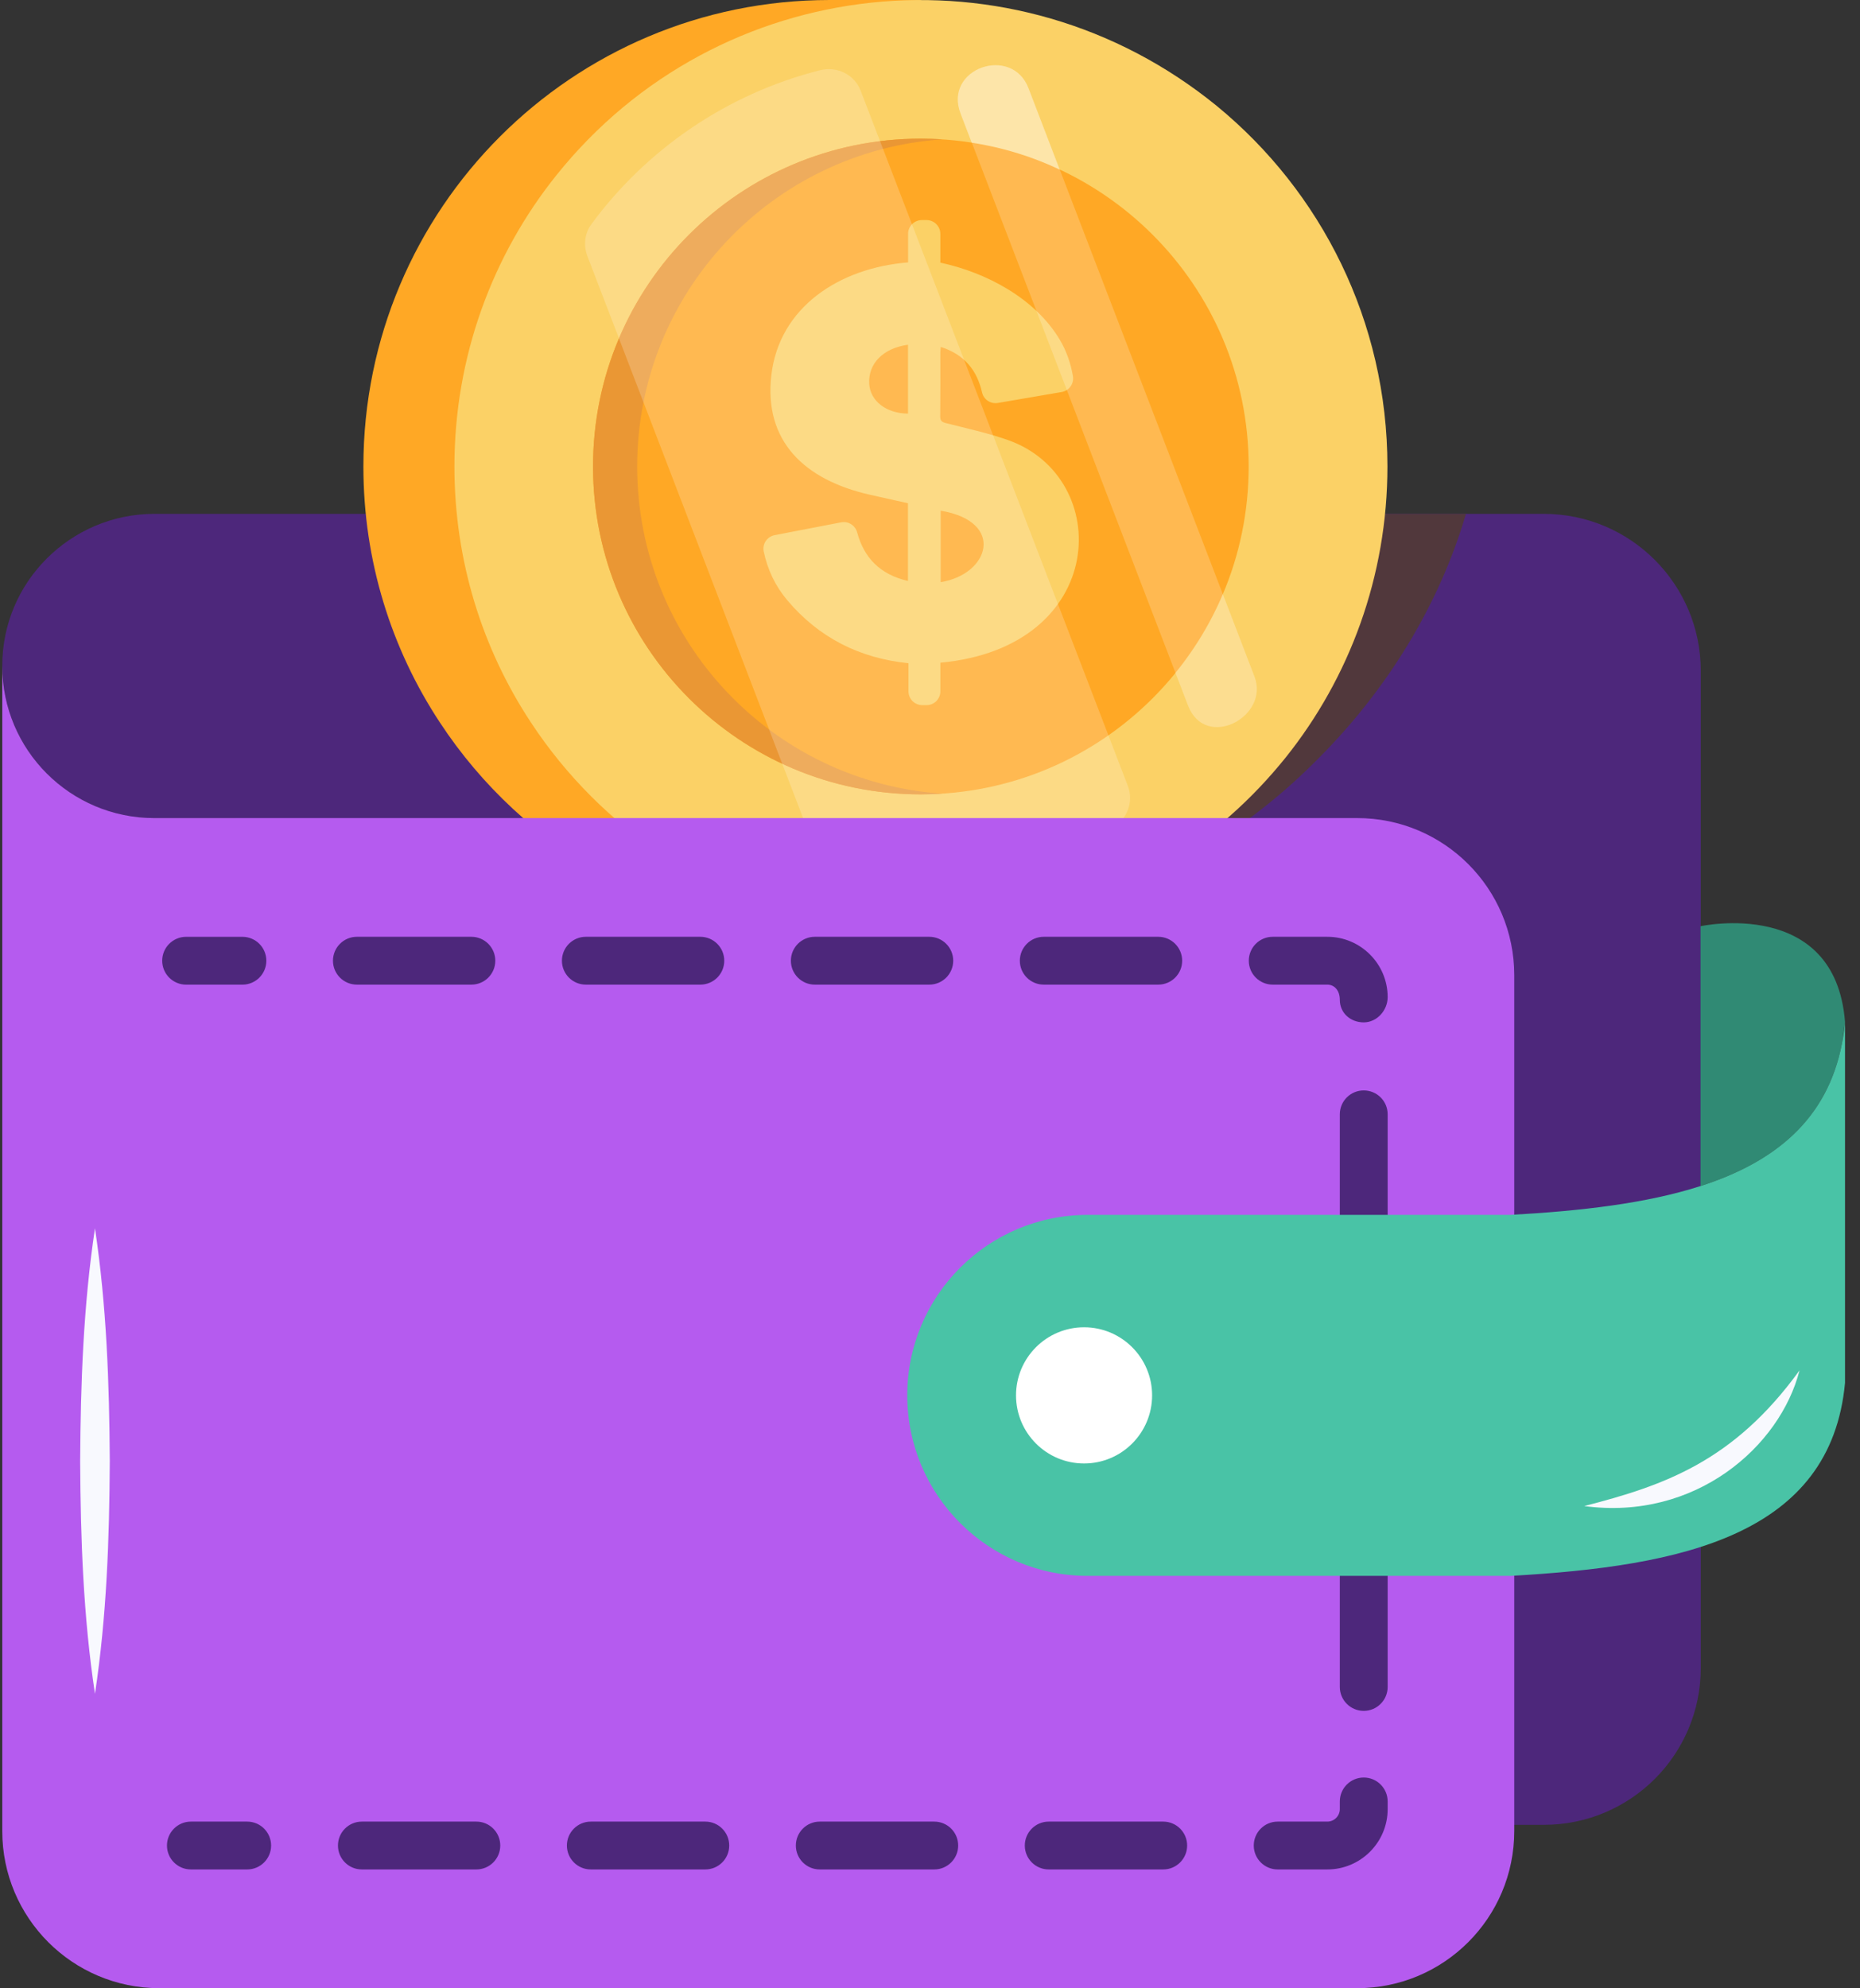
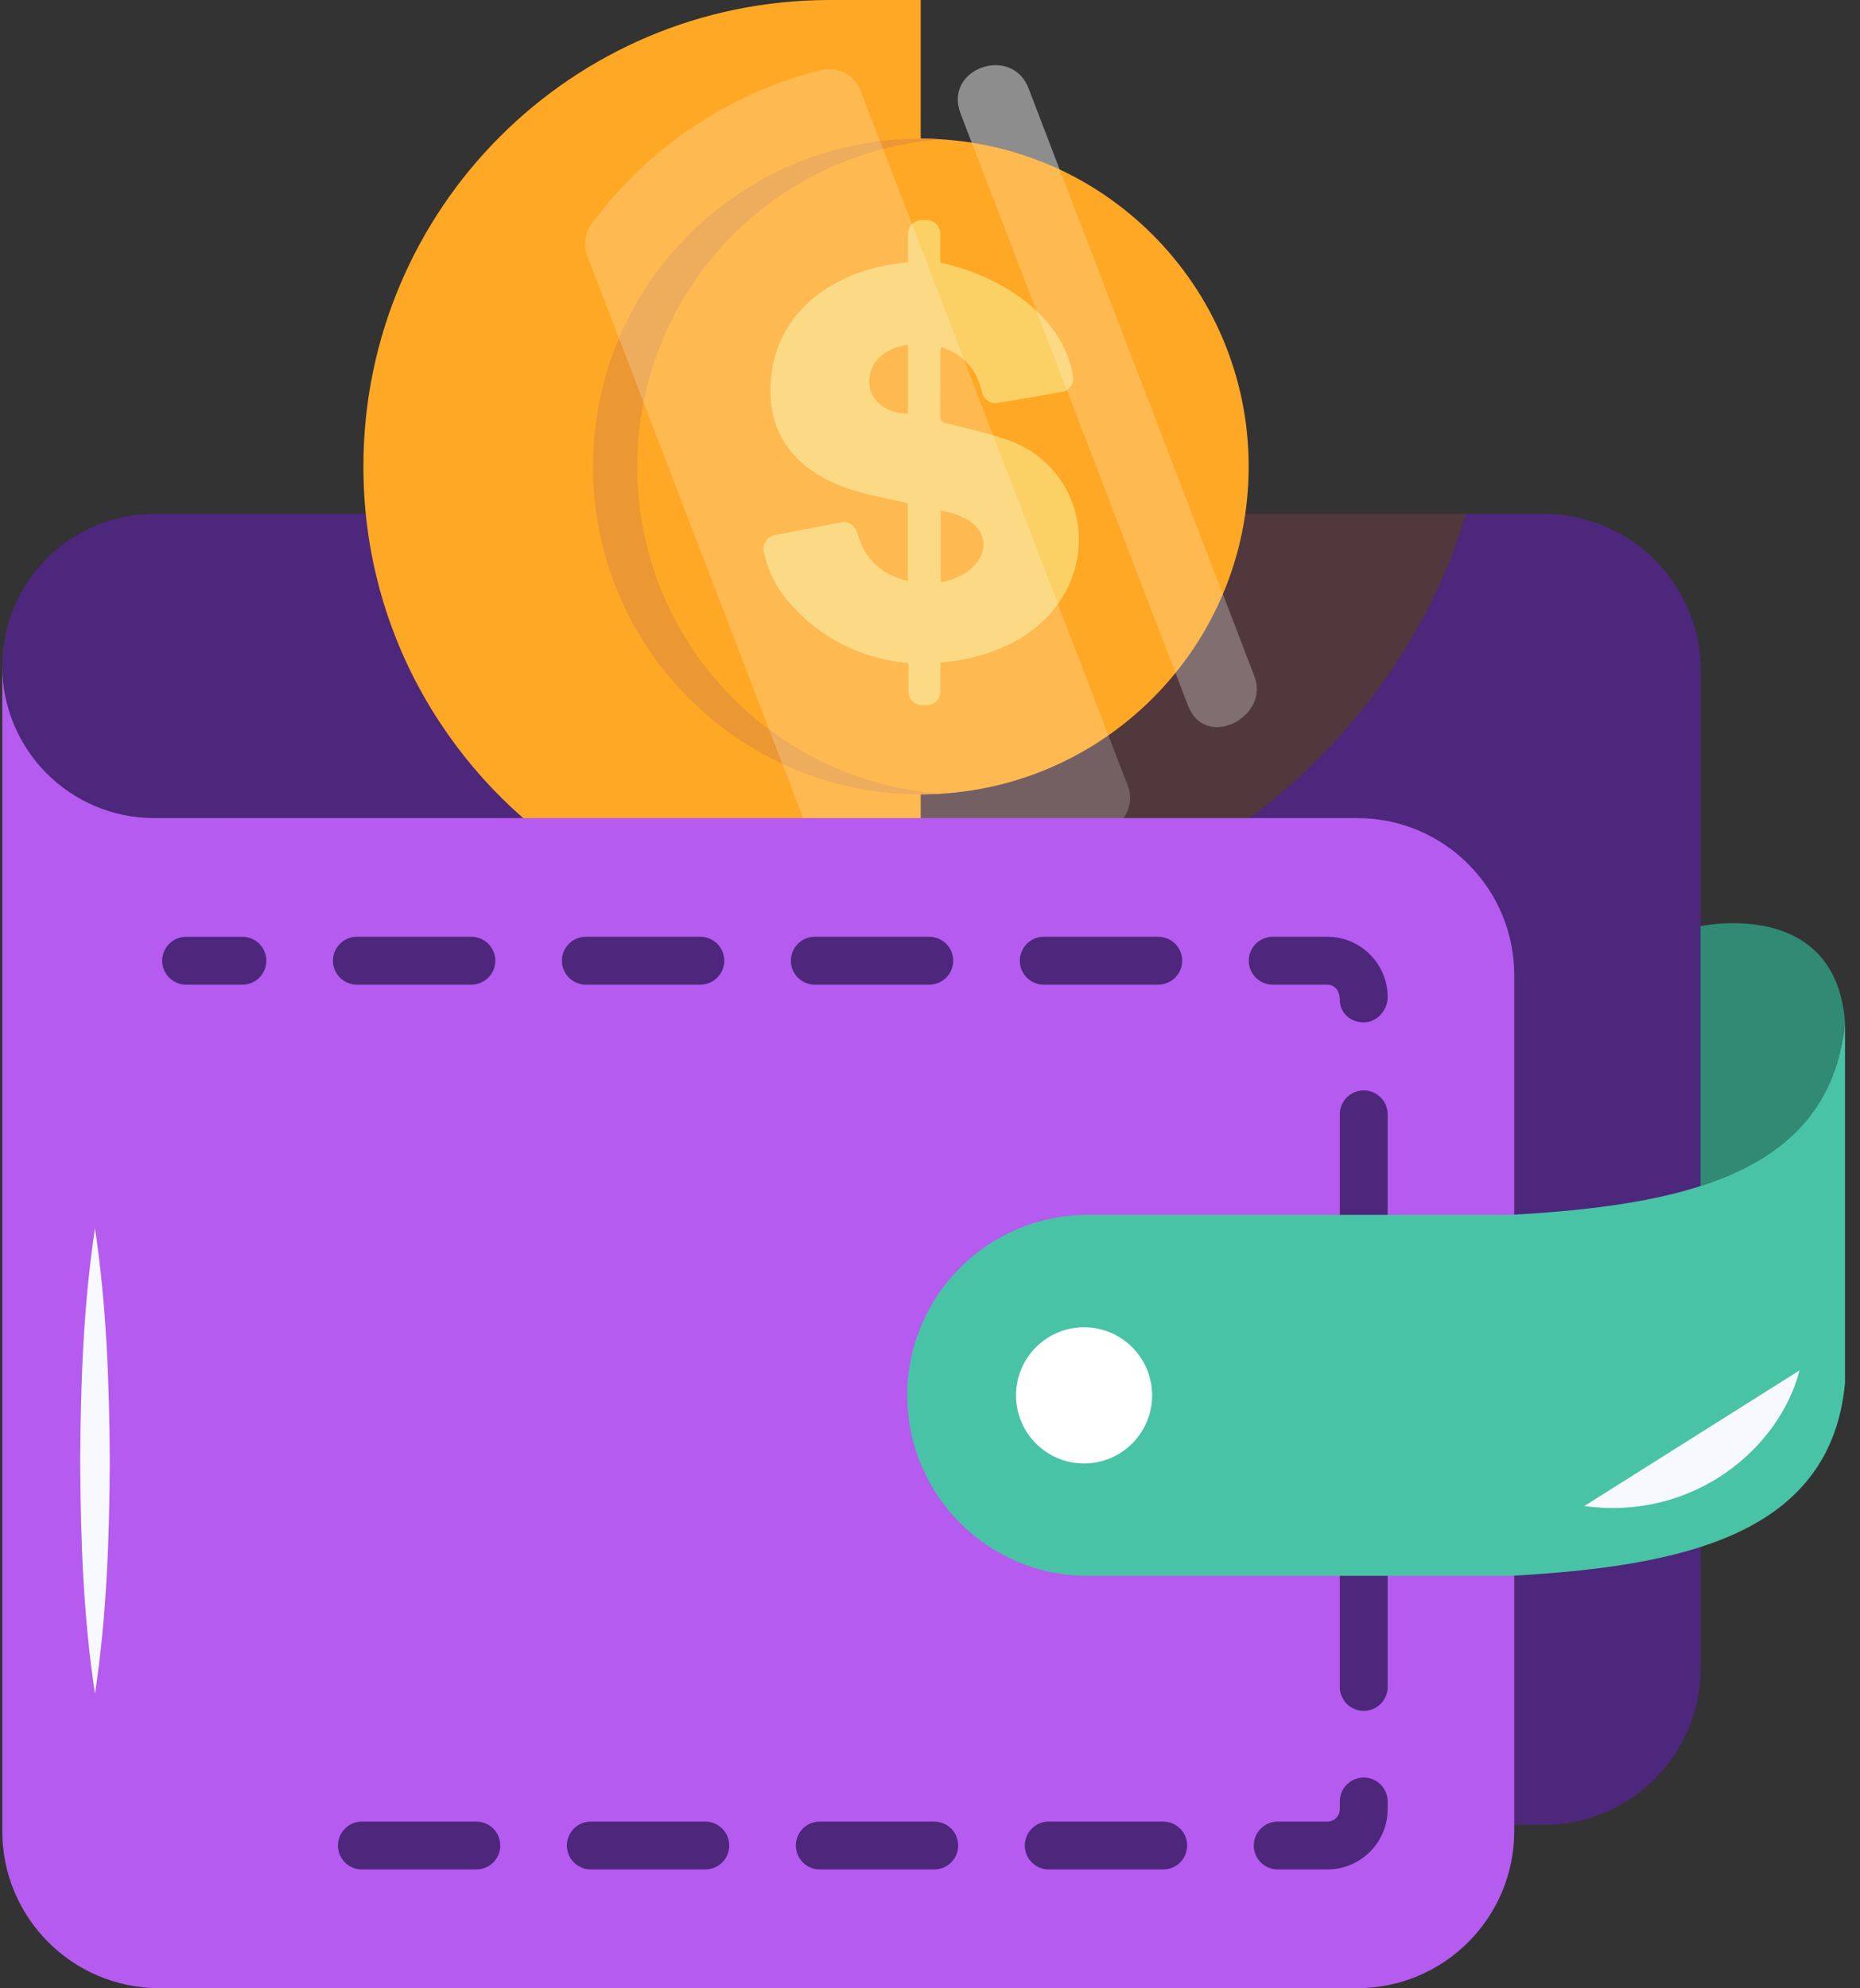
<svg xmlns="http://www.w3.org/2000/svg" width="73" height="78" viewBox="0 0 73 78" fill="none">
  <rect x="0" y="0" width="73" height="78" fill="#333333" stroke="none" />
  <path d="M66.751 26.32V65.431C66.751 68.843 63.99 71.592 60.59 71.592H15.417C12.017 71.592 9.256 68.843 9.256 65.431V32.1H6.053C2.764 32.1 0.089 29.425 0.089 26.124C0.089 24.48 0.752 22.994 1.832 21.915C2.912 20.835 4.409 20.16 6.053 20.16H60.59C63.99 20.16 66.751 22.921 66.751 26.32Z" fill="#4D277B" />
  <path d="M57.535 20.16C56.479 23.755 54.43 27.056 51.779 29.72C50.969 30.542 50.11 31.303 49.177 32.002C48.171 32.751 47.116 33.438 45.986 34.039C42.943 35.659 39.568 36.604 36.132 36.604C35.114 36.604 34.144 36.531 33.211 36.359C28.217 35.524 24.375 32.53 22.436 28.345C21.32 25.952 20.829 23.166 21.111 20.16H57.535Z" fill="#51383C" />
  <path d="M72.412 40.093L72.293 40.928C71.716 43.944 69.631 45.599 66.745 46.53L66.742 46.528V36.337C66.742 36.337 72.029 35.18 72.412 40.093Z" fill="#308A74" />
  <path d="M32.564 36.605C26.159 36.605 20.535 33.323 17.266 28.347C15.361 25.462 14.262 22.008 14.262 18.302C14.262 8.192 22.454 0 32.564 0H36.135V36.605H32.564Z" fill="#FFA825" />
-   <path d="M54.453 18.302C54.453 22.616 52.958 26.599 50.456 29.723C49.795 30.543 49.08 31.298 48.286 31.999C47.426 32.753 46.499 33.441 45.494 34.037C42.768 35.665 39.565 36.604 36.137 36.604C35.118 36.604 34.126 36.525 33.16 36.353C28.012 35.519 23.592 32.528 20.839 28.346C18.933 25.461 17.835 22.007 17.835 18.302C17.835 13.988 19.331 10.004 21.832 6.881C28.191 -1.068 39.8 -2.337 47.77 4.168C51.846 7.516 54.453 12.598 54.453 18.302Z" fill="#FBD166" />
  <path d="M23.276 18.302C23.276 25.407 29.032 31.163 36.137 31.163C43.241 31.163 49.007 25.407 49.007 18.302C49.007 11.198 43.241 5.441 36.137 5.441C29.032 5.441 23.276 11.198 23.276 18.302Z" fill="#FFA825" />
  <path d="M39.563 17.265C38.771 16.985 37.94 16.809 37.124 16.599C36.967 16.559 36.899 16.511 36.901 16.334C36.911 15.497 36.906 14.659 36.906 13.821C36.906 13.758 36.917 13.694 36.924 13.61C37.87 13.916 38.352 14.549 38.544 15.401C38.608 15.679 38.882 15.857 39.163 15.809L41.666 15.38C41.961 15.33 42.161 15.049 42.109 14.754C42.02 14.243 41.856 13.766 41.59 13.322C40.626 11.709 38.719 10.693 36.908 10.304C36.907 10.304 36.906 10.304 36.906 10.304V9.176C36.906 8.876 36.663 8.634 36.363 8.634H36.182C35.882 8.634 35.64 8.876 35.64 9.176V10.295C32.93 10.509 30.58 12.06 30.273 14.719C29.973 17.314 31.578 18.824 34.124 19.406C34.626 19.52 35.129 19.63 35.635 19.743V22.792C34.528 22.537 33.908 21.872 33.642 20.89C33.567 20.613 33.296 20.437 33.014 20.492L30.403 20.995C30.107 21.052 29.912 21.341 29.974 21.637C30.126 22.354 30.43 22.994 30.902 23.553C32.138 25.015 33.729 25.823 35.655 26.02V27.122C35.655 27.422 35.898 27.664 36.198 27.664H36.365C36.665 27.664 36.907 27.422 36.907 27.122V25.999C43.513 25.389 43.714 18.73 39.563 17.265ZM35.637 16.227C34.784 16.221 34.156 15.734 34.115 15.057C34.068 14.264 34.66 13.659 35.637 13.525V16.227ZM36.92 22.838V20.035C39.474 20.465 38.834 22.535 36.92 22.838Z" fill="#FBD166" />
  <path d="M36.998 31.139C36.72 31.152 36.428 31.166 36.137 31.166C29.031 31.166 23.274 25.409 23.274 18.302C23.274 11.196 29.031 5.439 36.137 5.439C36.428 5.439 36.72 5.452 36.998 5.466C30.301 5.916 25.008 11.487 25.008 18.302C25.008 25.118 30.301 30.689 36.998 31.139Z" fill="#EA9734" />
  <g opacity="0.2">
    <path d="M44.266 30.835C44.512 31.474 44.223 32.182 43.617 32.5C41.382 33.675 38.838 34.342 36.137 34.342C35.022 34.342 33.934 34.227 32.887 34.011C32.451 33.921 32.098 33.602 31.939 33.188L23.054 10.05C22.894 9.634 22.944 9.157 23.208 8.798C25.371 5.859 28.523 3.683 32.18 2.756C32.843 2.588 33.532 2.918 33.778 3.557L44.266 30.835Z" fill="white" />
    <path d="M46.627 27.68L37.703 4.456C37.023 2.688 39.71 1.752 40.366 3.46L49.234 26.541C49.842 28.124 47.31 29.457 46.627 27.68Z" fill="white" />
  </g>
  <g opacity="0.3">
    <path d="M40.365 3.461L41.59 6.657C40.518 6.141 39.353 5.783 38.136 5.598L37.698 4.453C37.019 2.679 39.712 1.755 40.365 3.461Z" fill="white" />
  </g>
  <g opacity="0.3">
    <g opacity="0.3">
      <path d="M46.627 27.681L46.129 26.388C46.883 25.462 47.519 24.43 47.995 23.305L49.235 26.542C49.842 28.127 47.308 29.453 46.627 27.681Z" fill="white" />
    </g>
  </g>
  <path d="M59.43 38.258V71.837C59.43 75.241 56.671 78 53.267 78H6.252C2.848 78 0.089 75.241 0.089 71.837V26.128C0.089 29.423 2.761 32.095 6.056 32.095H53.267C56.671 32.095 59.43 34.854 59.43 38.258Z" fill="#B55BEF" />
  <path d="M9.514 38.63H7.305C6.787 38.63 6.366 38.21 6.366 37.691C6.366 37.172 6.787 36.753 7.305 36.753H9.514C10.033 36.753 10.453 37.172 10.453 37.691C10.453 38.21 10.033 38.63 9.514 38.63Z" fill="#4D277B" />
  <path d="M52.094 73.342H50.146C49.628 73.342 49.207 72.922 49.207 72.404C49.207 71.885 49.628 71.465 50.146 71.465H52.094C52.364 71.465 52.584 71.245 52.584 70.975V70.675C52.584 70.156 53.005 69.736 53.523 69.736C54.041 69.736 54.462 70.156 54.462 70.675V70.975C54.462 72.281 53.4 73.342 52.094 73.342ZM45.653 73.342H41.16C40.642 73.342 40.221 72.922 40.221 72.404C40.221 71.885 40.642 71.465 41.16 71.465H45.653C46.171 71.465 46.592 71.885 46.592 72.404C46.592 72.922 46.171 73.342 45.653 73.342ZM36.667 73.342H32.174C31.656 73.342 31.235 72.922 31.235 72.404C31.235 71.885 31.656 71.465 32.174 71.465H36.667C37.185 71.465 37.606 71.885 37.606 72.404C37.606 72.922 37.185 73.342 36.667 73.342ZM27.681 73.342H23.188C22.67 73.342 22.249 72.922 22.249 72.404C22.249 71.885 22.67 71.465 23.188 71.465H27.681C28.2 71.465 28.62 71.885 28.62 72.404C28.62 72.922 28.2 73.342 27.681 73.342ZM18.695 73.342H14.202C13.684 73.342 13.264 72.922 13.264 72.404C13.264 71.885 13.684 71.465 14.202 71.465H18.695C19.214 71.465 19.634 71.885 19.634 72.404C19.634 72.922 19.214 73.342 18.695 73.342ZM53.523 67.121C53.005 67.121 52.584 66.701 52.584 66.182V61.689C52.584 61.17 53.005 60.75 53.523 60.75C54.041 60.75 54.462 61.17 54.462 61.689V66.182C54.462 66.701 54.041 67.121 53.523 67.121ZM53.523 58.135C53.005 58.135 52.584 57.715 52.584 57.196V52.703C52.584 52.184 53.005 51.764 53.523 51.764C54.041 51.764 54.462 52.184 54.462 52.703V57.196C54.462 57.715 54.041 58.135 53.523 58.135ZM53.523 49.149C53.005 49.149 52.584 48.729 52.584 48.211V43.717C52.584 43.198 53.005 42.779 53.523 42.779C54.041 42.779 54.462 43.198 54.462 43.717V48.211C54.462 48.729 54.041 49.149 53.523 49.149ZM53.523 40.11C53.005 40.11 52.584 39.743 52.584 39.225C52.584 38.849 52.364 38.629 52.094 38.629H49.951C49.432 38.629 49.012 38.21 49.012 37.691C49.012 37.172 49.432 36.752 49.951 36.752H52.094C53.4 36.752 54.462 37.814 54.462 39.119C54.462 39.638 54.041 40.11 53.523 40.11ZM45.458 38.629H40.965C40.447 38.629 40.026 38.21 40.026 37.691C40.026 37.172 40.447 36.752 40.965 36.752H45.458C45.976 36.752 46.397 37.172 46.397 37.691C46.397 38.21 45.976 38.629 45.458 38.629ZM36.472 38.629H31.979C31.461 38.629 31.04 38.21 31.04 37.691C31.04 37.172 31.461 36.752 31.979 36.752H36.472C36.99 36.752 37.411 37.172 37.411 37.691C37.411 38.21 36.99 38.629 36.472 38.629ZM27.486 38.629H22.993C22.475 38.629 22.054 38.21 22.054 37.691C22.054 37.172 22.475 36.752 22.993 36.752H27.486C28.004 36.752 28.425 37.172 28.425 37.691C28.425 38.21 28.004 38.629 27.486 38.629ZM18.5 38.629H14.007C13.489 38.629 13.068 38.21 13.068 37.691C13.068 37.172 13.489 36.752 14.007 36.752H18.5C19.018 36.752 19.439 37.172 19.439 37.691C19.439 38.21 19.018 38.629 18.5 38.629Z" fill="#4D277B" />
-   <path d="M9.701 73.342H7.492C6.974 73.342 6.553 72.922 6.553 72.404C6.553 71.885 6.974 71.465 7.492 71.465H9.701C10.219 71.465 10.64 71.885 10.64 72.404C10.64 72.922 10.219 73.342 9.701 73.342Z" fill="#4D277B" />
  <path d="M72.412 40.093V54.255C71.853 60.225 66.038 61.449 59.285 61.825H42.688C38.778 61.825 35.607 58.654 35.607 54.743C35.607 52.788 36.399 51.018 37.681 49.736C38.963 48.454 40.733 47.662 42.688 47.662H59.285C62.022 47.51 64.601 47.219 66.745 46.53C69.631 45.599 71.716 43.944 72.293 40.928C72.345 40.661 72.385 40.382 72.412 40.093Z" fill="#49C3A6" />
  <path d="M45.217 54.743C45.217 56.218 44.022 57.415 42.547 57.415C41.071 57.415 39.876 56.218 39.876 54.743C39.876 53.269 41.071 52.072 42.547 52.072C44.022 52.072 45.217 53.269 45.217 54.743Z" fill="white" />
-   <path d="M70.626 53.764C69.861 56.757 66.534 59.671 62.178 59.086C65.307 58.279 68.033 57.343 70.626 53.764Z" fill="#F8F9FE" />
+   <path d="M70.626 53.764C69.861 56.757 66.534 59.671 62.178 59.086Z" fill="#F8F9FE" />
  <path d="M3.727 48.188C4.185 51.232 4.29 54.276 4.309 57.32C4.293 60.364 4.188 63.408 3.727 66.452C3.267 63.408 3.162 60.364 3.146 57.32C3.164 54.276 3.27 51.232 3.727 48.188Z" fill="#F8F9FE" />
</svg>